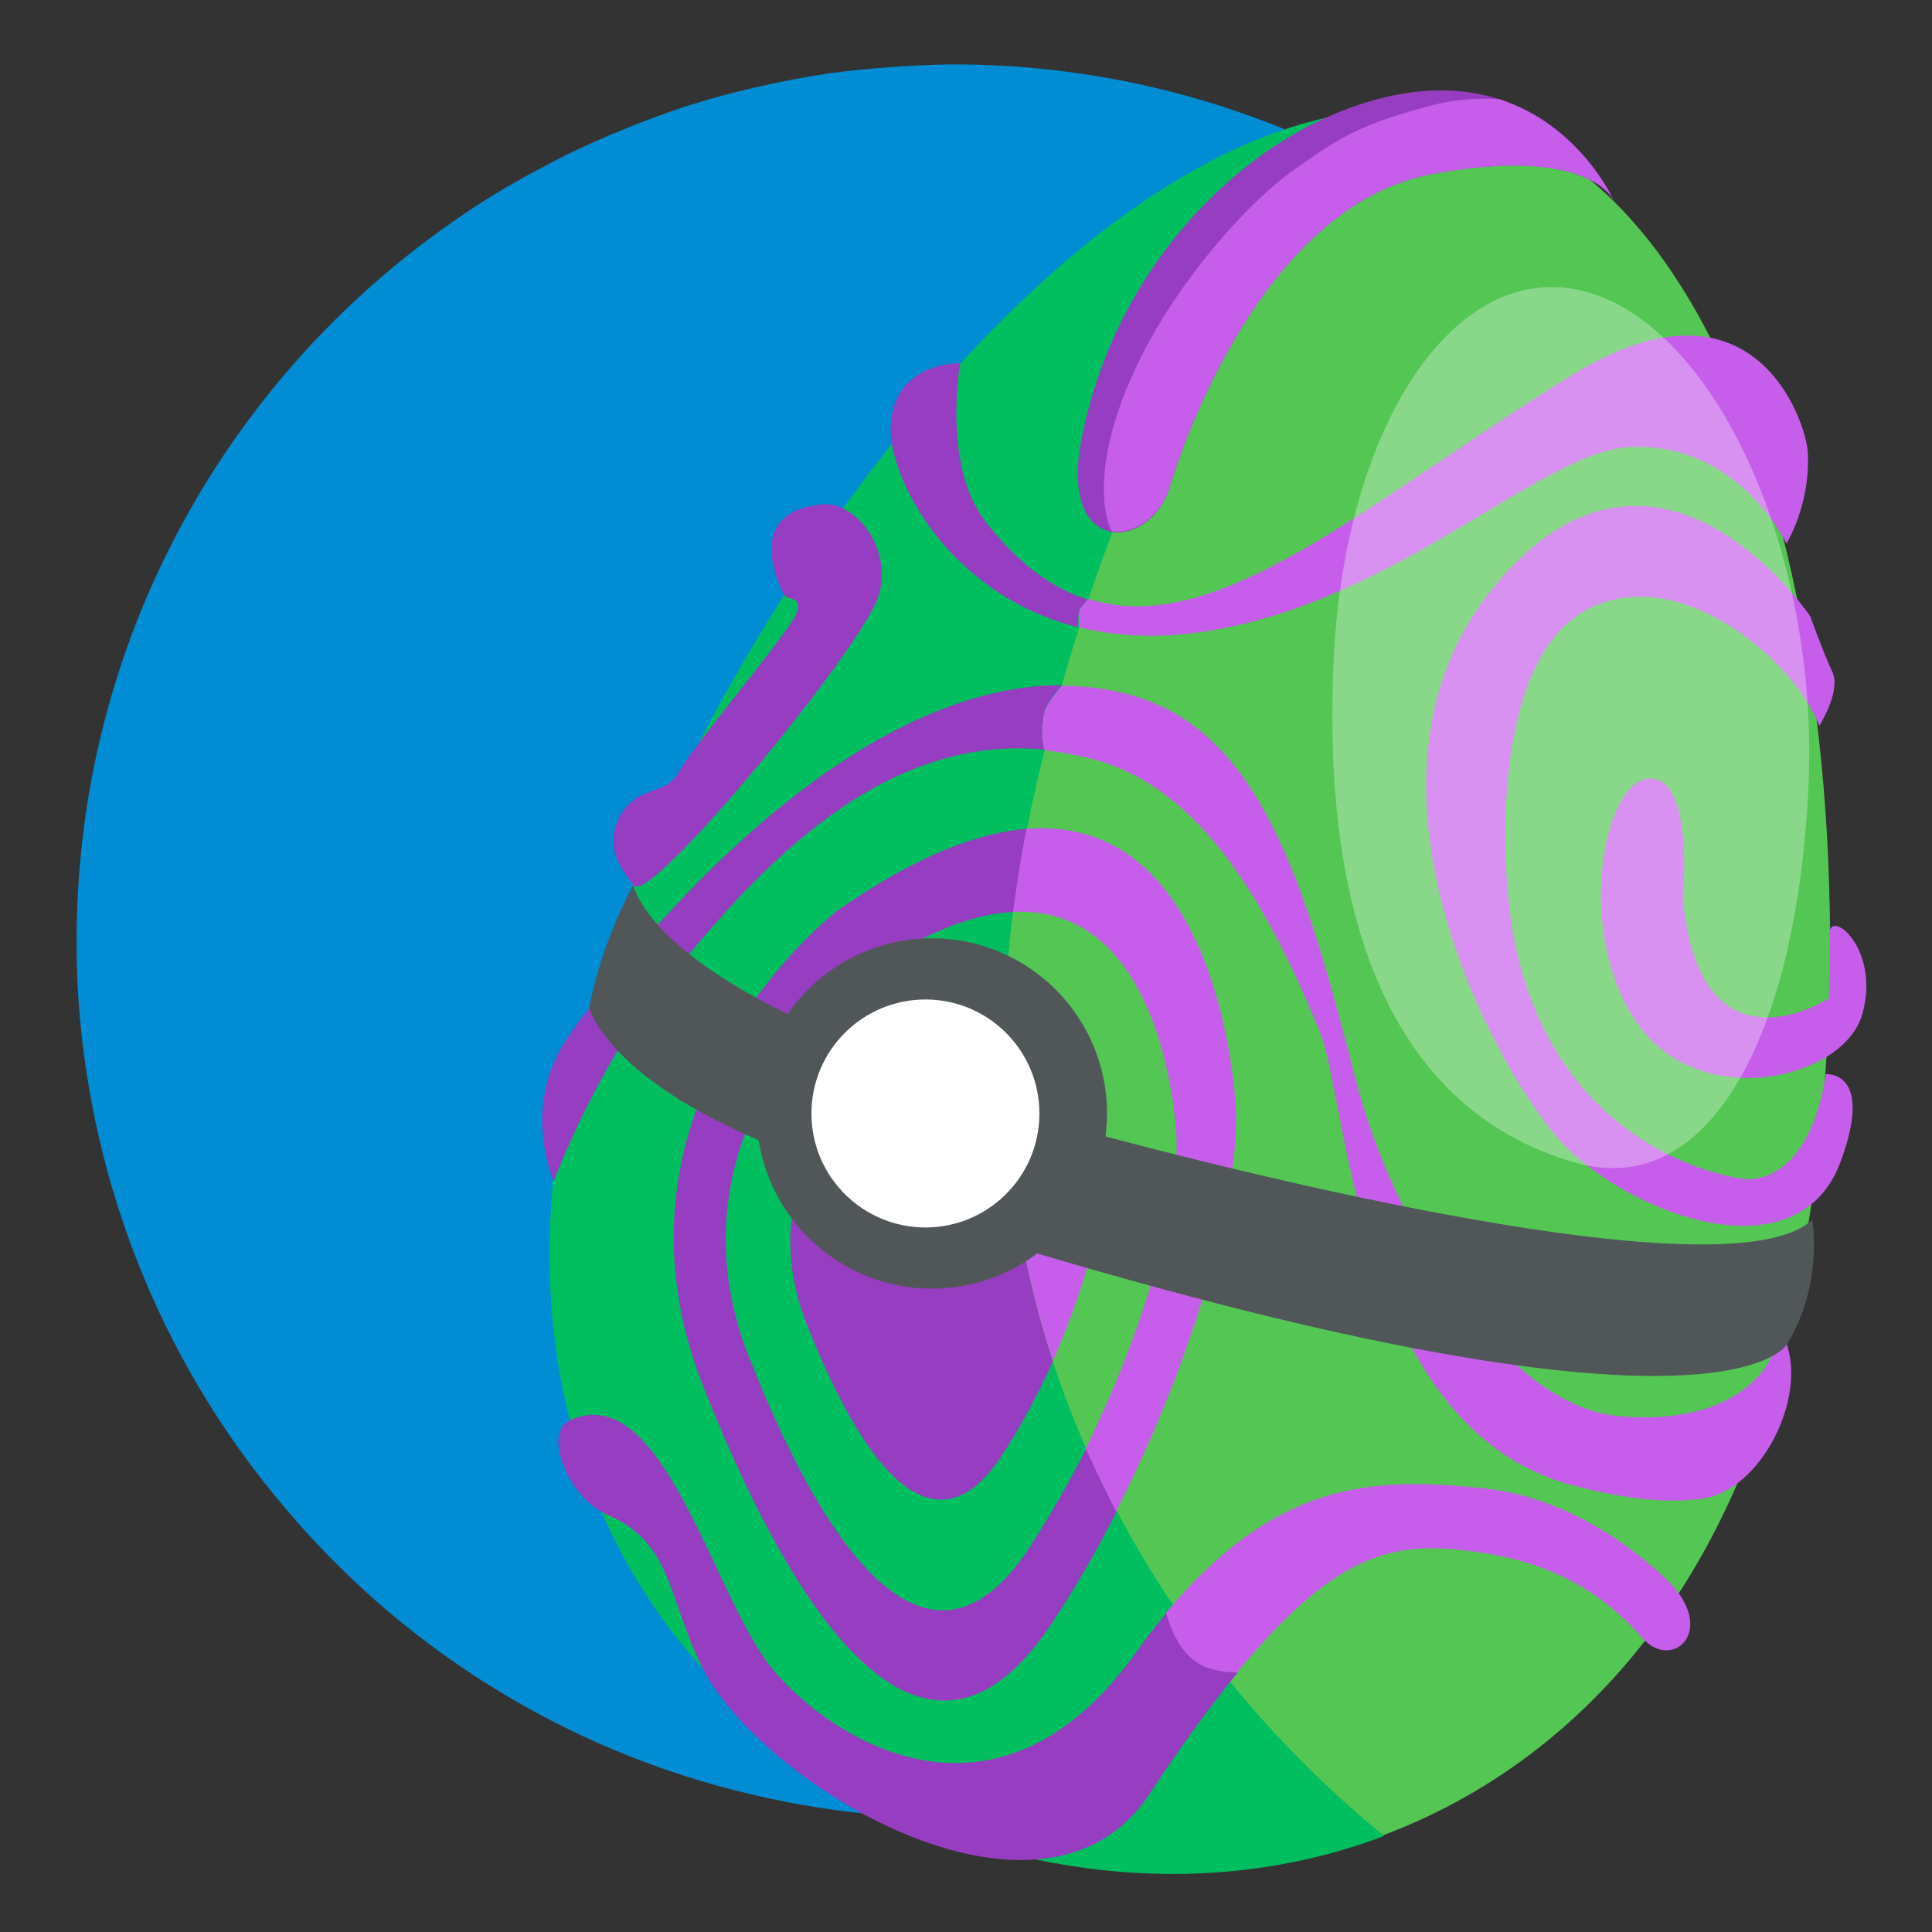
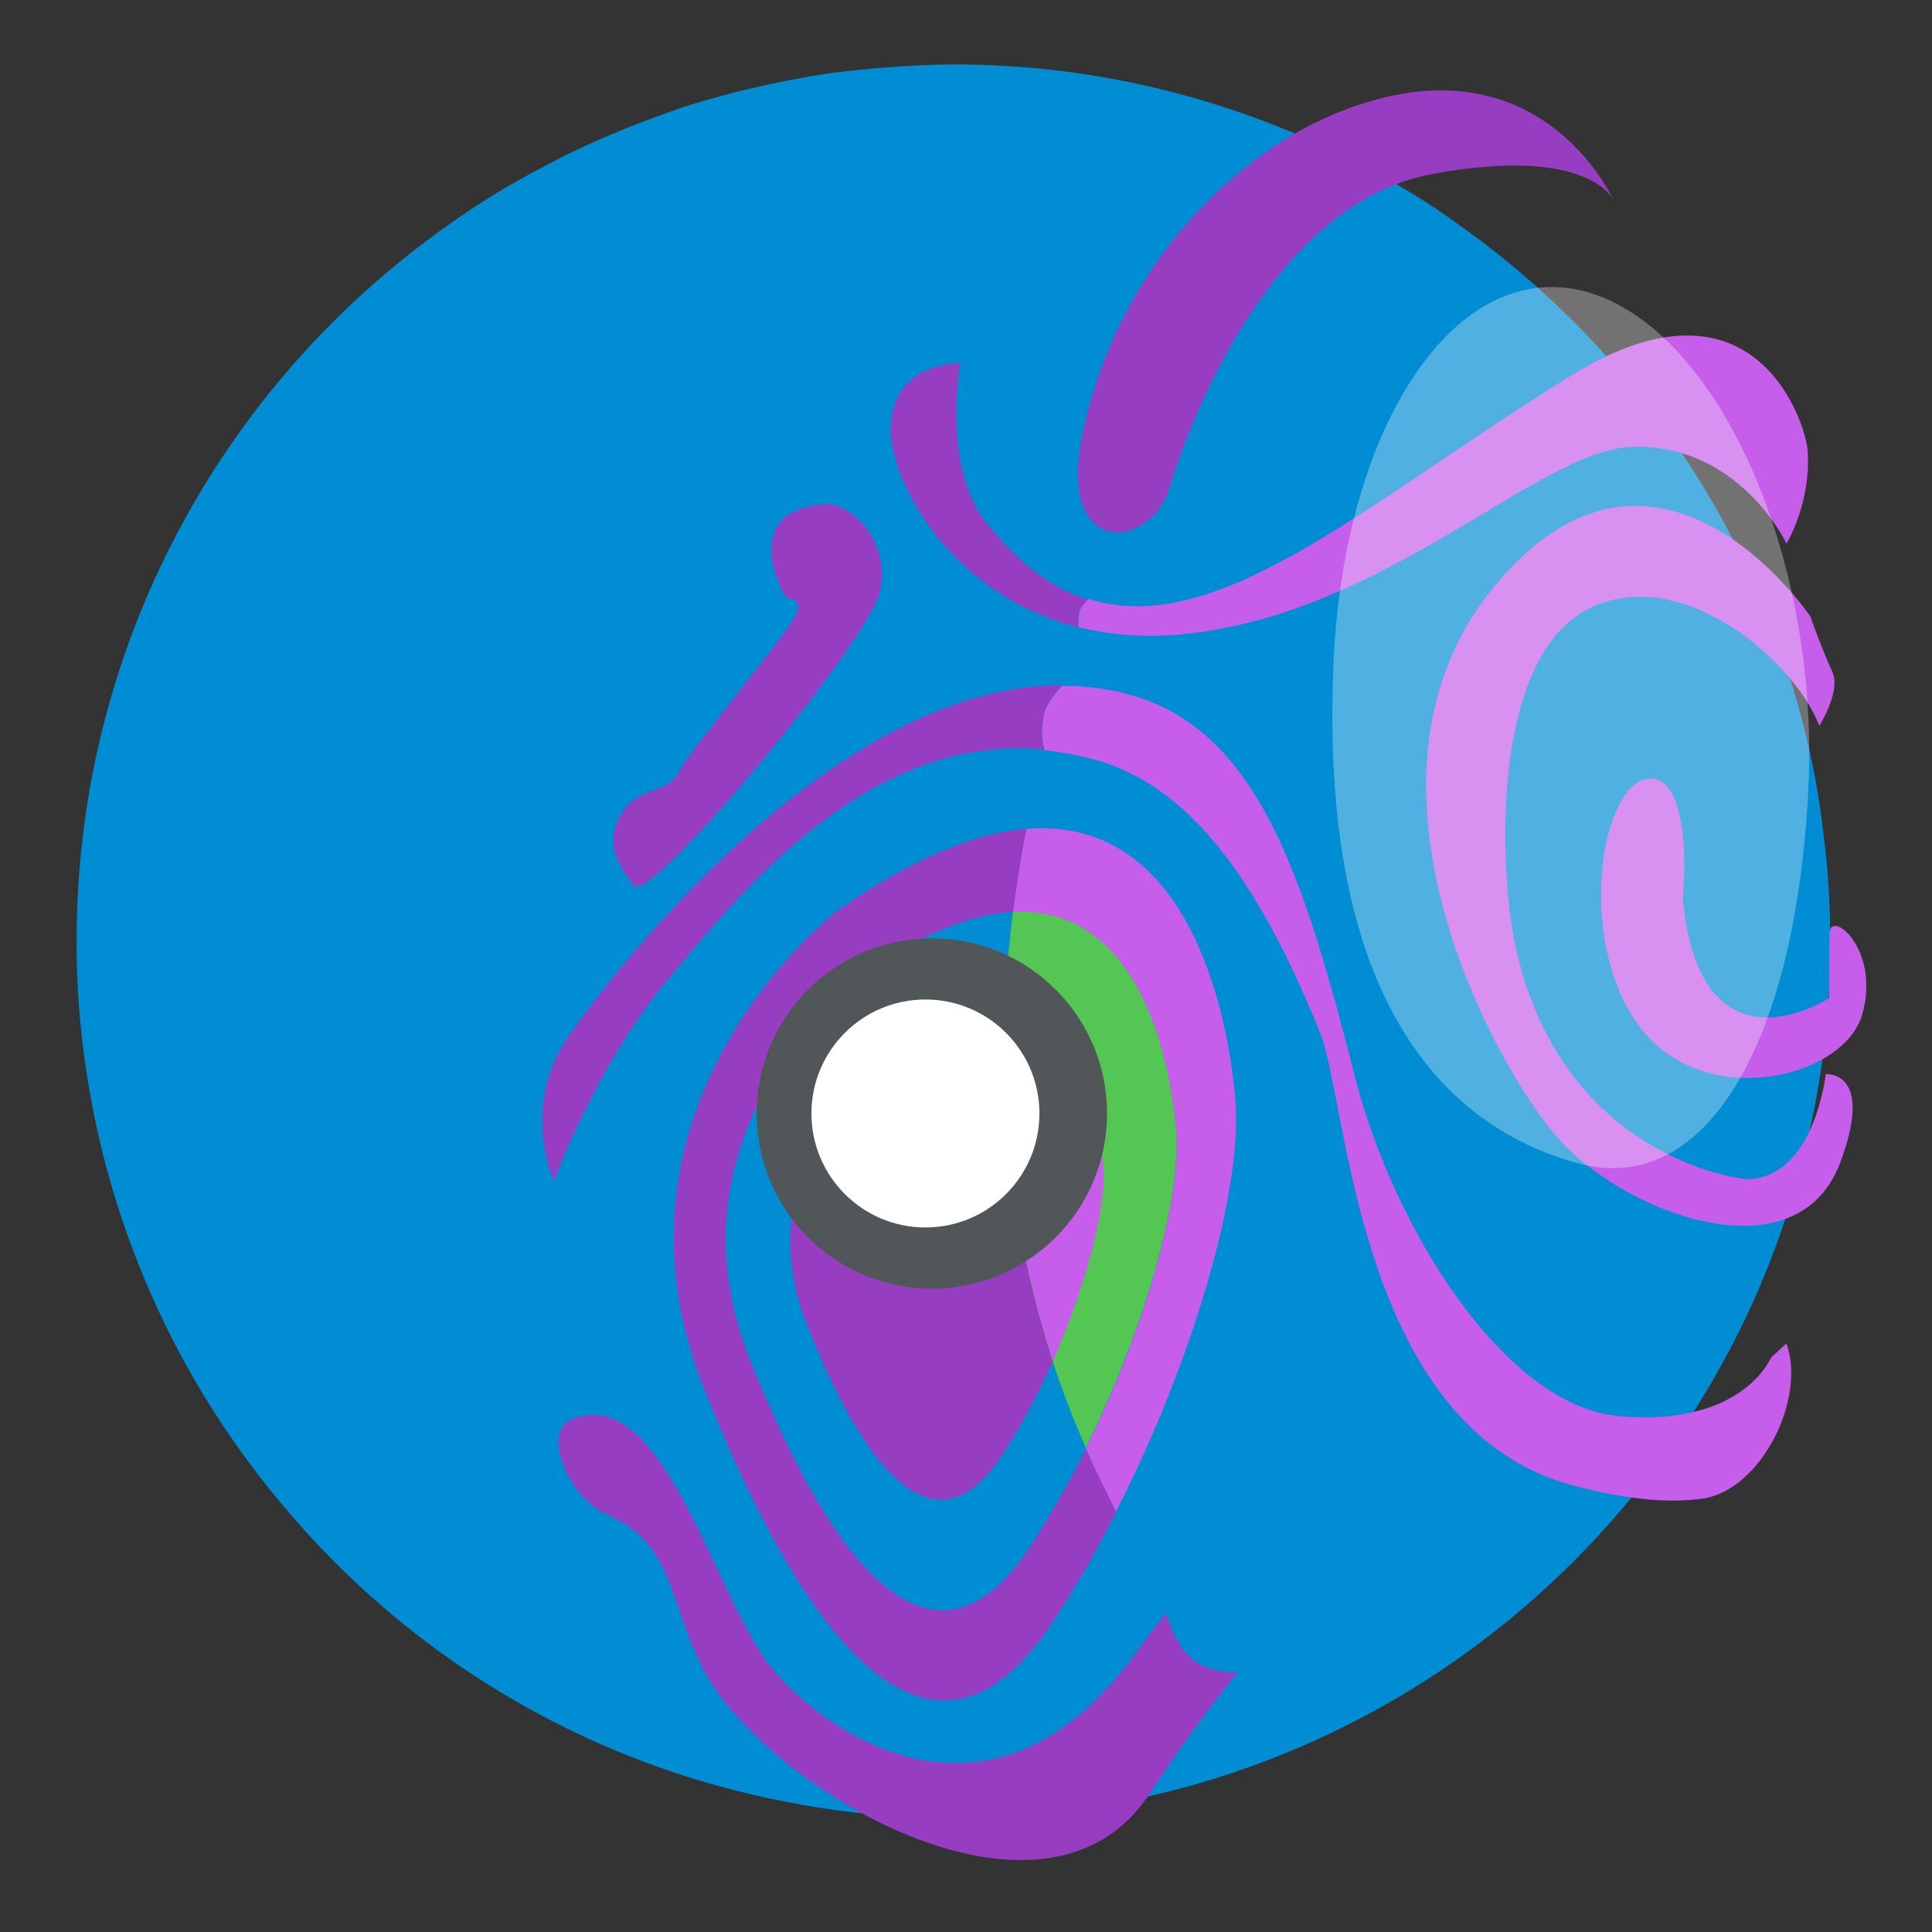
<svg xmlns="http://www.w3.org/2000/svg" id="Camada_1" x="0" y="0" version="1.1" viewBox="0 0 300 300" xml:space="preserve">
  <rect x="0" y="0" width="300" height="300" fill="#333333" stroke="none" />
  <style>.st7{fill:#54c654}.st58{fill:#c75eeb}.st59{fill:#973dc1}.st61{fill:#515759}</style>
  <path id="Camada_10_00000045611519587276569370000004663916450014064312_" fill="#008dd3" d="M284.2 145.6c.1 19.8-4.1 38.6-11.6 55.7-21.1 47.6-68.6 80.8-124 81-14.7.1-28.9-2.3-42.2-6.5-25-8-46.8-23-63.1-42.8-17-20.4-28.1-46-30.8-74-.4-4-.6-8.2-.6-12.3-.2-46.2 22.7-87.2 57.9-111.9 4.6-3.3 9.4-6.2 14.4-8.8 7-3.8 14.4-6.8 22-9.4 7.2-2.3 14.7-4 22.4-5.2 6.2-.8 12.5-1.3 18.9-1.4 25-.1 48.5 6.6 68.8 18.3 3.7 2.1 7.1 4.3 10.5 6.8C243 46.6 256.6 61.6 266.5 79c1.1 2 2.2 3.9 3.2 6 .8 1.8 1.7 3.5 2.5 5.3 2.6 5.8 4.8 11.7 6.6 17.8 2 6.8 3.5 13.9 4.3 21 .7 5.4 1.1 10.9 1.1 16.5z" />
-   <path d="M161 121.1c17.4-74.1 46.7-96.6 66.4-103 .6.1 1.2.3 1.8.4 53.9 14.8 65.1 127.6 46.8 194-10.4 38-33.5 62.1-61.3 72.5-25.6-21-74.7-74.4-53.7-163.9z" class="st7" />
-   <path fill="#00bf5f" d="M90 161.5C108 95.9 173.9 5.9 227.5 18.1c-19.7 6.4-49 28.8-66.4 103-21 89.5 28.1 143 53.8 164-18.5 7-39.1 7.7-59.3 2.4-50.2-14.2-82.9-62.6-65.6-126z" />
  <path d="M280.7 70.1c-.3-4.7-8.4-29.3-36.7-11.8-31.4 19.4-54.8 41.1-75 34.7 0 0-1.1 1.2-1.3 1.7-.2.5-.2 2-.2 2.7 5 1.2 10.6 1.7 16.9 1 31.1-3.4 54.5-28.4 68.8-29 16.8-.7 24.2 15 24.2 15s3.8-6.1 3.3-14.3z" class="st58" />
  <path d="M168.9 93.1c-5.5-1.7-10.7-5.5-15.8-12-6.9-8.8-4-24.7-4-24.7s-10.3-.3-10.8 9.7c-.4 8 8.9 26.2 29.1 31.3 0-.7 0-2.2.2-2.7.2-.4 1.3-1.6 1.3-1.6z" class="st59" />
  <path d="M277.4 208.6l-2.4 2.2s-4.3 10.8-23.6 9.1c-17.9-1.6-35-29.4-40.9-52.3-7.9-31-15-54.2-35-59.7-3.5-1-7.1-1.4-10.6-1.4-.1.1-2.4 2.8-2.7 4-.9 4 0 6 0 6 2.7.3 5.5.8 8.3 1.6 15.4 4.5 25.8 20.8 34.5 42.3 4.3 10.7 5.7 61.5 39.4 70.3 8.7 2.3 15.2 2.7 20 2 9-1.3 16.1-15.4 13-24.1z" class="st58" />
  <path d="M162.2 110.4c.3-1.2 2.6-3.9 2.7-4-38.8-.1-75.8 53-77.4 55.7-6.4 10.5-1.5 21.3-1.5 21.3s6.5-17.7 17.3-30.8c11.6-14 31.5-38.9 58.9-36.2 0 0-.9-2 0-6z" class="st59" />
-   <path d="M259.8 246.3s-12.2-13.4-29.4-15.2c-17.3-1.8-32.2-1.2-49.4 19.4.9 3.3 2.8 7.3 6.5 8.5 1.4.5 3 .7 4.5.8 16.3-19.8 25.3-20.7 38.7-18.6 13.2 2.1 20.1 8.4 24.4 13.2 4.3 4.9 11.2-.6 4.7-8.1z" class="st58" />
  <path d="M187.6 259c-3.7-1.2-5.6-5.2-6.5-8.5-1.6 1.9-3.2 4-4.7 6.1-21.4 29.9-46.7 13.9-56.1 3-9.4-10.9-17.1-45.6-31.7-39.1-4.5 2-.3 12.1 5.7 14.7 10.1 4.3 9.4 12.9 14.7 23.6 9.1 18.3 53.1 45 69.6 19.6 4.6-7 9.1-13.2 13.6-18.7-1.6 0-3.2-.2-4.6-.7z" class="st59" />
  <path d="M281.1 95.7s-23.8-35.3-49.1-4.6c-25.3 30.7 1.7 77.4 10.9 86.7 11.1 11.3 36.4 20.2 42.9 2.6 5.3-14.3-2.3-13.6-2.3-13.6s-1.7 15.8-11.9 16.3c-1.7.1-29.3-3.6-36.3-36.3-2.6-12.3-3.6-43.8 10.7-51.9 14.2-8 32.4 7.2 36.5 17.8 0 0 3.3-5.2 2.1-8.2-1.7-3.7-3.5-8.8-3.5-8.8z" class="st58" />
  <path d="M261.3 139.5s1.8-18.3-4.9-18.6c-7.5-.3-12 24.2-2.1 38.1 9.9 13.9 32.2 8.5 34.9-1.6 2.8-10.1-5-16.3-5.1-12.5 0 1.4-.1 10.1-.1 10.1s-20 13.1-22.7-15.5z" class="st58" />
  <path d="M206.5 18c-15.7 6.8-33.4 24.3-38.5 49.9-3.8 18.9 10.7 17.5 13.6 7.8 3.3-10.9 16.2-44.2 40.9-48.7 24.6-4.5 28.1 4.2 28.1 4.2S238.7 4.1 206.5 18z" class="st59" />
-   <path d="M250.6 31.2s-5.1-11.7-17.8-15.8c-3.3-.2-7.1 0-11 1.1-11.2 3-14.1 5.1-21.2 10.1-6.5 4.6-19.3 18.2-25.6 33.6-6.3 15.4-2.4 22.3-2.4 22.3 3.4.5 7.6-2.2 9-6.8 3.3-10.9 16.2-44.2 40.9-48.7s28.1 4.2 28.1 4.2z" class="st58" />
  <path d="M121.8 92.4s-7.4-13 6.1-14.1c4.4-.4 10.7 6.1 8.6 14-2.2 7.9-35.7 48.5-38.1 45.2-2.5-3.3-4.5-6.4-2.1-10.8 2.7-4.9 7.2-3.1 9.1-6.8 2-3.8 17.5-22.2 18.3-24.7.9-2.6-1.1-1.9-1.9-2.8z" class="st59" />
  <path fill="none" d="M132.9 151.8s-30.6 23.6-16.6 59.1c14.1 35.5 29.4 50.3 43.2 29.7 3.2-4.8 6.3-10.2 9.1-15.8-9.8-22.3-15.5-49.9-11.3-83.3-6.4.3-14.4 3.3-24.4 10.3z" />
  <path d="M182.6 175.1c-.9-10.7-5.7-34.5-25.3-33.6-4.2 33.4 1.5 61 11.3 83.3 9-18.2 15-38.7 14-49.7z" class="st7" />
  <path d="M159.6 240.7c-13.8 20.5-29.1 5.8-43.2-29.7-14.1-35.5 16.6-59.1 16.6-59.1 10-7 18-10 24.4-10.3.5-4.2 1.2-8.5 2.1-12.9-7.9.6-17.6 4.4-29.6 12.8 0 0-38.2 29.5-20.7 73.8 17.6 44.3 36.7 62.7 53.9 37.1 3.6-5.4 7.1-11.4 10.3-17.7-1.7-3.1-3.2-6.4-4.7-9.8-2.8 5.5-5.9 10.9-9.1 15.8z" class="st59" />
  <path d="M191.8 170.5c-1.2-13.5-7.3-43.8-32.4-41.8-.9 4.4-1.5 8.7-2.1 12.9 19.6-1 24.4 22.9 25.3 33.6 1 11-5 31.5-14 49.7 1.5 3.4 3.1 6.6 4.7 9.8 11.9-23.3 19.8-50.1 18.5-64.2z" class="st58" />
  <path d="M136.8 164.6s-21.3 16.4-11.5 41.1c9.8 24.7 20.4 34.9 30 20.7 3-4.5 5.8-9.7 8.2-15-5.1-15.7-8.1-33.6-7.4-53.8-4.9-.6-11.1 1.3-19.3 7z" class="st59" />
  <path d="M171.3 180.8c-.6-7-3.6-22-15.2-23.3-.7 20.2 2.3 38.1 7.4 53.8 5.1-11.6 8.4-23.7 7.8-30.5z" class="st58" />
  <path fill="#fff" d="M280.8 122.5c-1.9 38.8-15.6 63.7-35.9 58.1-20.4-5.6-40.3-25.1-37.8-78.3 1.7-36.1 18.8-62.5 39.2-57 20.3 5.6 36.3 41 34.5 77.2z" opacity=".31" />
  <circle cx="144.7" cy="172.9" r="27.2" class="st61" />
  <circle cx="143.7" cy="172.9" r="17.7" fill="#fff" />
-   <path d="M98.3 137.5s-4.9 8.7-6.8 19c0 0 2.8 11.5 30.1 22.1l5-19.2c-.1 0-24.1-9.9-28.3-21.9zm183.1 51.9s1.8 10-3.9 19.3c0 0-9.4 18.4-121.9-15.7l7.8-18.8c-.1 0 103.1 29.3 118 15.2z" class="st61" />
</svg>